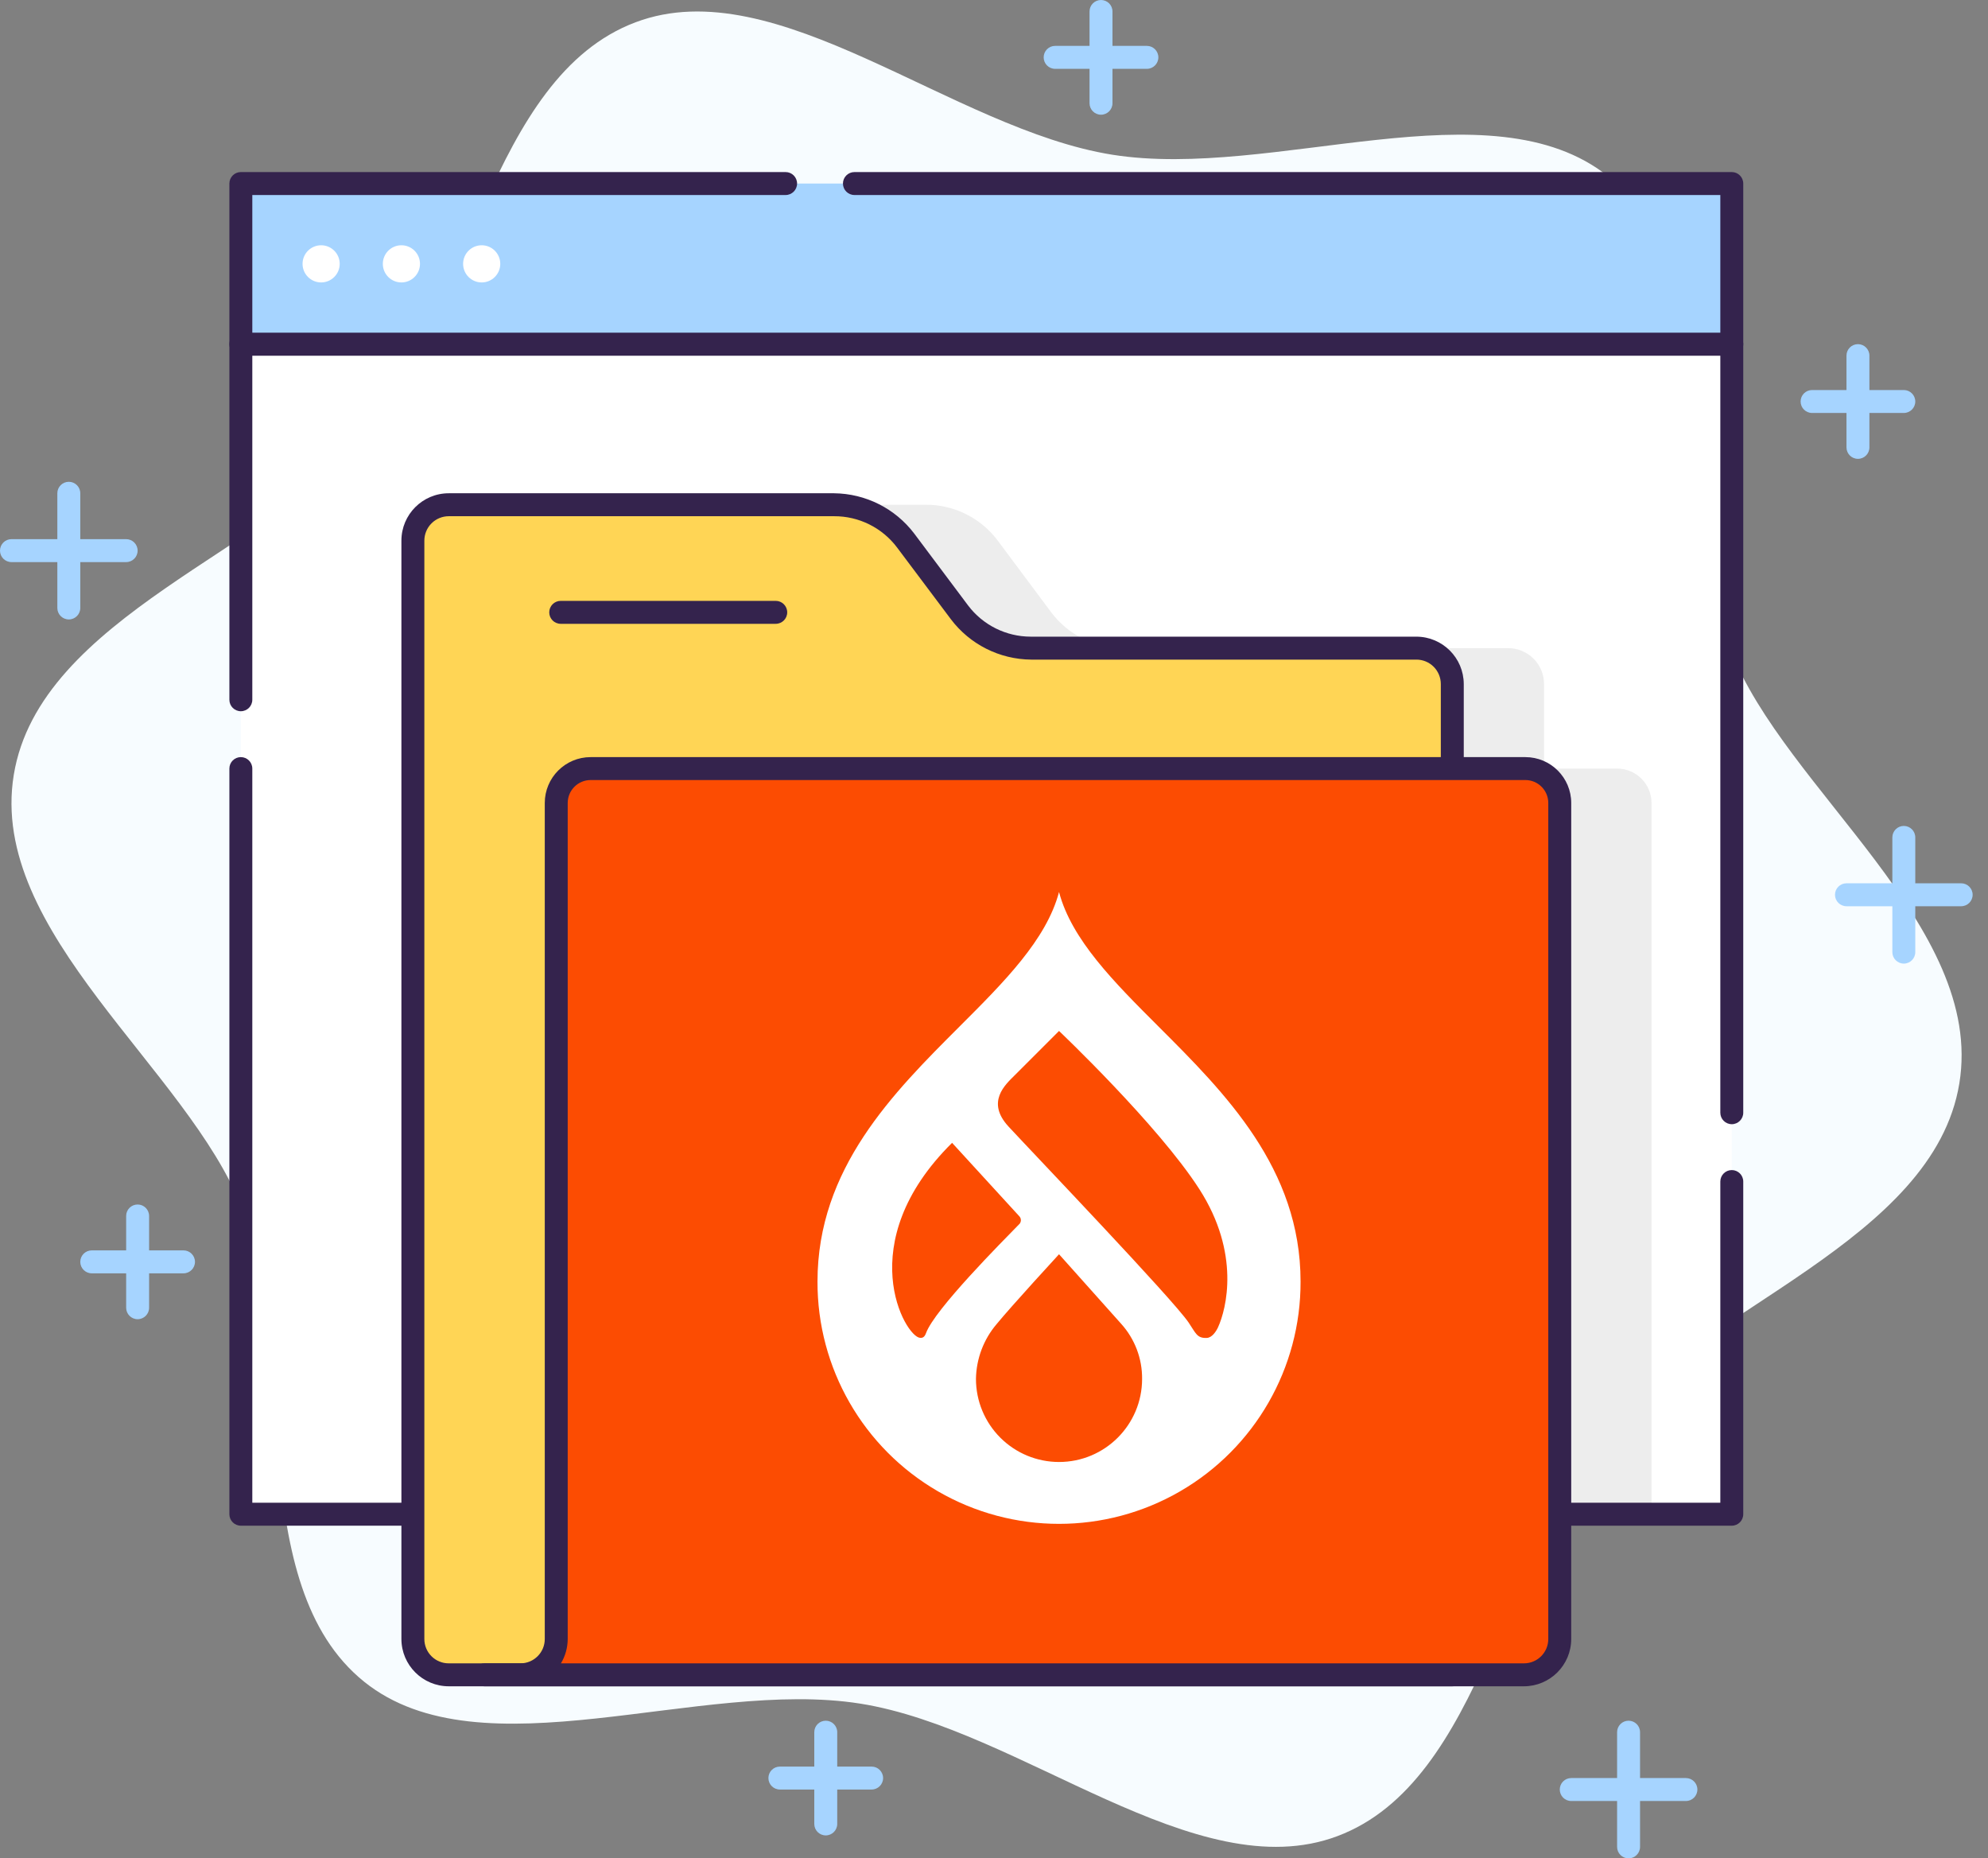
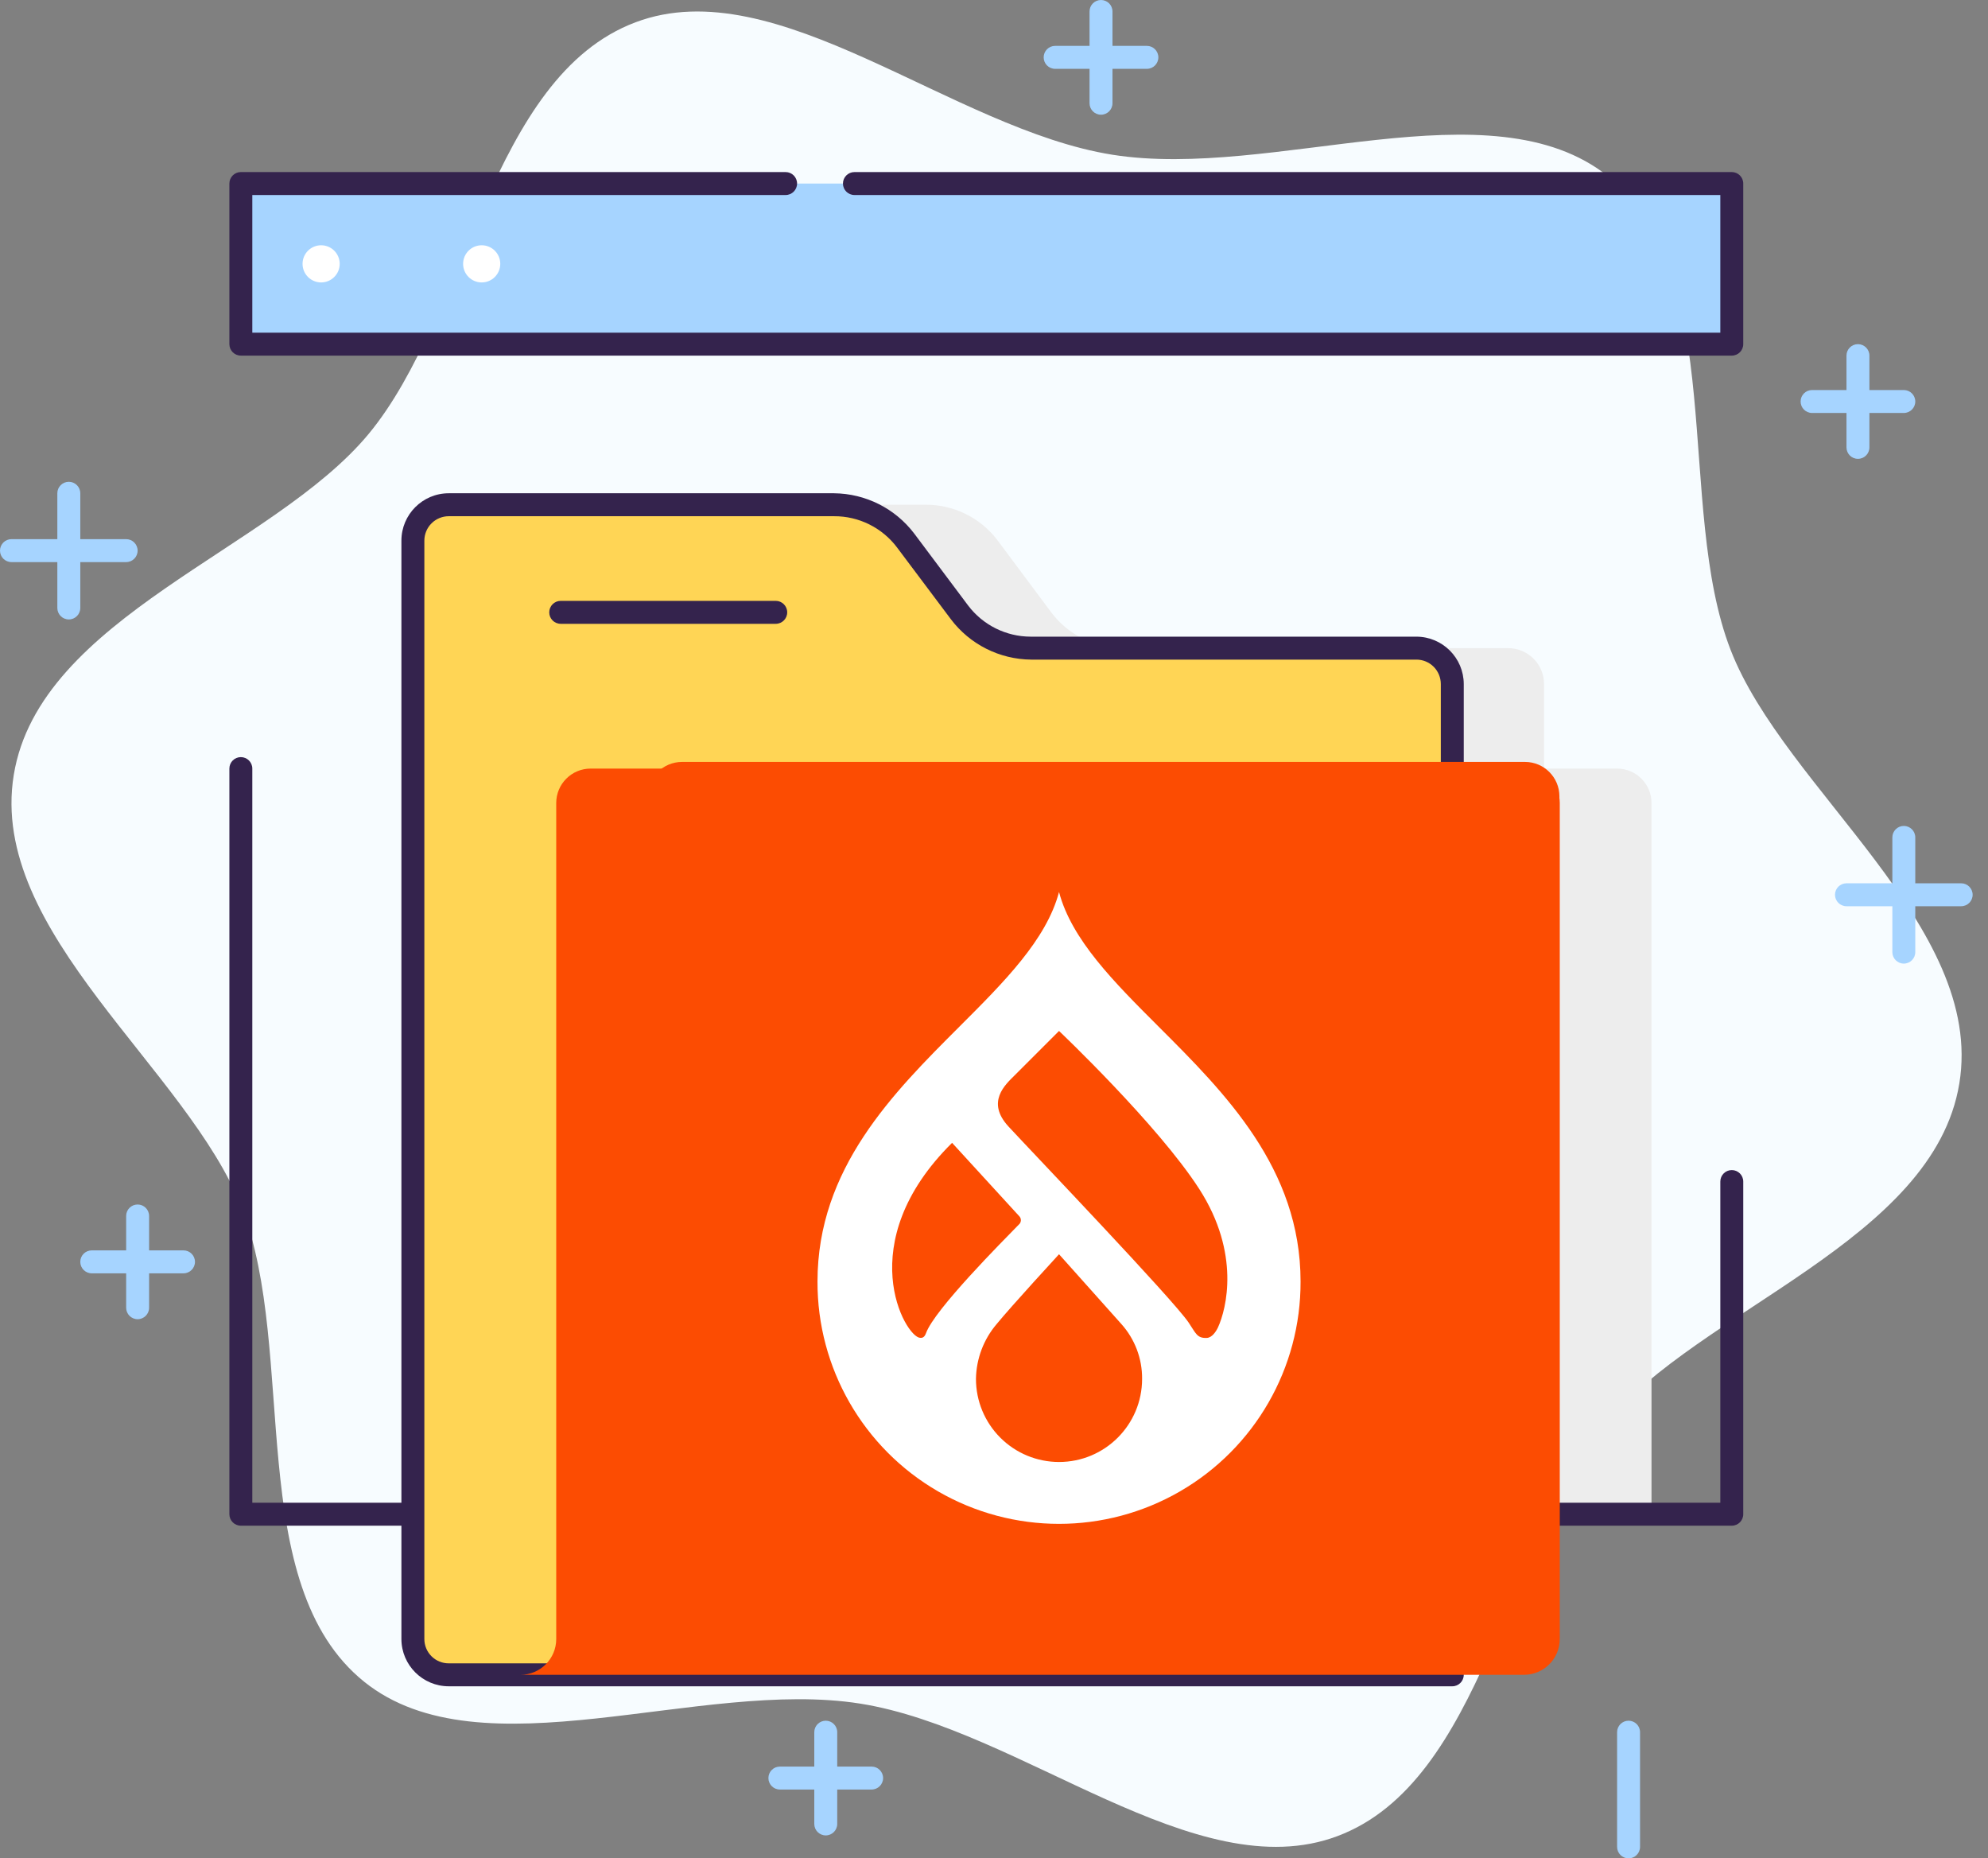
<svg xmlns="http://www.w3.org/2000/svg" width="107px" height="100px" viewBox="0 0 107 100" version="1.1">
  <rect x="0" y="0" width="107" height="100" fill="#808080" stroke="none" />
  <title>Drupal Multisite Expertise Icon</title>
  <g id="Page-1" stroke="none" stroke-width="1" fill="none" fill-rule="evenodd">
    <g id="Grahpics-&amp;-Icons-for-3rd-Tier-Pages" transform="translate(-296, -13155)" fill-rule="nonzero">
      <g id="Drupal-Quality-Assurance" transform="translate(235, 12732)">
        <g id="Icons" transform="translate(61, 133)">
          <g id="Drupal-Multisite-Expertise-Icon" transform="translate(0, 290)">
            <path d="M93.148,34.975 C90.148,27.247 93.08,14.735 86.568,9.5 C80.247,4.432 68.519,9.698 59.877,8.327 C51.235,6.957 41.821,-1.667 34.21,1.198 C26.358,4.148 25.154,16.932 19.84,23.352 C14.691,29.568 2.13,33.204 0.741,41.698 C-0.648,50.191 10.117,57.525 13.025,65.019 C16.025,72.753 13.093,85.265 19.605,90.5 C25.926,95.568 37.654,90.302 46.296,91.673 C54.938,93.043 64.377,101.667 71.988,98.802 C79.84,95.852 81.043,83.068 86.358,76.648 C91.506,70.432 104.068,66.772 105.457,58.302 C106.846,49.833 96.056,42.475 93.148,34.975 Z" id="Path" fill="#F7FCFF" />
-             <rect id="Rectangle" fill="#FFFFFF" x="12.963" y="18.519" width="80.247" height="62.963" />
            <path d="M87.037,41.358 L83.105,41.358 L83.105,36.809 C83.105,35.742 82.24,34.877 81.173,34.877 L60.438,34.877 C58.921,34.877 57.492,34.163 56.58,32.951 L53.704,29.093 C52.79,27.872 51.352,27.155 49.827,27.16 L29.093,27.16 C28.026,27.16 27.16,28.026 27.16,29.093 L27.16,81.481 L88.889,81.481 L88.889,43.21 C88.889,42.187 88.06,41.358 87.037,41.358 Z" id="Path" fill="#EDEDED" />
-             <path d="M93.21,60.494 C92.869,60.494 92.593,60.217 92.593,59.877 L92.593,19.136 L13.58,19.136 L13.58,37.654 C13.58,37.995 13.304,38.272 12.963,38.272 C12.622,38.272 12.346,37.995 12.346,37.654 L12.346,18.519 C12.346,18.178 12.622,17.901 12.963,17.901 L93.21,17.901 C93.551,17.901 93.827,18.178 93.827,18.519 L93.827,59.877 C93.827,60.217 93.551,60.494 93.21,60.494 Z" id="Path" fill="#34234D" />
            <path d="M93.21,82.099 L12.963,82.099 C12.622,82.099 12.346,81.822 12.346,81.481 L12.346,41.358 C12.346,41.017 12.622,40.741 12.963,40.741 C13.304,40.741 13.58,41.017 13.58,41.358 L13.58,80.864 L92.593,80.864 L92.593,63.58 C92.593,63.239 92.869,62.963 93.21,62.963 C93.551,62.963 93.827,63.239 93.827,63.58 L93.827,81.481 C93.827,81.822 93.551,82.099 93.21,82.099 Z" id="Path" fill="#34234D" />
            <rect id="Rectangle" fill="#A6D4FF" x="12.963" y="9.877" width="80.247" height="8.642" />
            <path d="M17.284,12.963 L93.21,12.963 L93.21,18.519 L16.049,18.519 L16.049,14.198 C16.049,13.516 16.602,12.963 17.284,12.963 Z" id="Path" fill="#A6D4FF" />
            <path d="M93.21,19.136 L12.963,19.136 C12.622,19.136 12.346,18.859 12.346,18.519 L12.346,9.877 C12.346,9.536 12.622,9.259 12.963,9.259 L42.284,9.259 C42.625,9.259 42.901,9.536 42.901,9.877 C42.901,10.217 42.625,10.494 42.284,10.494 L13.58,10.494 L13.58,17.901 L92.593,17.901 L92.593,10.494 L45.988,10.494 C45.647,10.494 45.37,10.217 45.37,9.877 C45.37,9.536 45.647,9.259 45.988,9.259 L93.21,9.259 C93.551,9.259 93.827,9.536 93.827,9.877 L93.827,18.519 C93.827,18.859 93.551,19.136 93.21,19.136 Z" id="Path" fill="#34234D" />
            <circle id="Oval" fill="#FFFFFF" cx="17.284" cy="14.198" r="1" />
-             <circle id="Oval" fill="#FFFFFF" cx="21.605" cy="14.198" r="1" />
            <circle id="Oval" fill="#FFFFFF" cx="25.926" cy="14.198" r="1" />
            <path d="M78.167,90.123 L24.154,90.123 C23.09,90.123 22.226,89.262 22.222,88.198 L22.222,29.093 C22.222,28.026 23.087,27.16 24.154,27.16 L44.889,27.16 C46.414,27.155 47.852,27.872 48.765,29.093 L51.66,32.951 C52.572,34.163 54.001,34.877 55.519,34.877 L76.235,34.877 C77.302,34.877 78.167,35.742 78.167,36.809 L78.167,90.123 Z" id="Path" fill="#FFD555" />
            <path d="M78.167,38.889 L31.79,38.889 C29.404,38.889 27.469,40.823 27.469,43.21 L27.469,88.198 C27.469,89.261 26.607,90.123 25.543,90.123 L76.235,90.123 C77.299,90.123 78.163,89.262 78.167,88.198 L78.167,38.889 Z" id="Path" fill="#FFD555" />
            <path d="M78.167,90.741 L24.154,90.741 C22.749,90.741 21.608,89.603 21.605,88.198 L21.605,29.093 C21.605,27.685 22.746,26.543 24.154,26.543 L44.889,26.543 C46.588,26.559 48.184,27.361 49.21,28.716 L52.105,32.58 C52.902,33.635 54.147,34.256 55.469,34.259 L76.235,34.259 C77.641,34.263 78.781,35.402 78.784,36.809 L78.784,90.123 C78.784,90.464 78.508,90.741 78.167,90.741 Z M24.154,27.778 C23.806,27.778 23.471,27.916 23.225,28.163 C22.978,28.409 22.84,28.744 22.84,29.093 L22.84,88.198 C22.84,88.546 22.978,88.879 23.225,89.125 C23.472,89.371 23.806,89.508 24.154,89.506 L77.549,89.506 L77.549,36.809 C77.549,36.46 77.411,36.126 77.164,35.879 C76.918,35.632 76.583,35.494 76.235,35.494 L55.5,35.494 C53.8,35.48 52.203,34.677 51.179,33.321 L48.284,29.463 C47.482,28.396 46.223,27.771 44.889,27.778 L24.154,27.778 Z" id="Shape" fill="#34234D" />
            <path d="M41.753,33.568 L30.179,33.568 C29.838,33.568 29.562,33.292 29.562,32.951 C29.562,32.61 29.838,32.333 30.179,32.333 L41.753,32.333 C42.094,32.333 42.37,32.61 42.37,32.951 C42.37,33.292 42.094,33.568 41.753,33.568 Z" id="Path" fill="#34234D" />
            <path d="M26.08,90.123 L82.025,90.123 C83.088,90.123 83.951,89.261 83.951,88.198 L83.951,43.21 C83.951,42.187 83.122,41.358 82.099,41.358 L31.79,41.358 C30.767,41.358 29.938,42.187 29.938,43.21 L29.938,88.198 C29.938,89.261 29.076,90.123 28.012,90.123 L26.08,90.123 Z" id="Path" fill="#FC4C02" />
            <path d="M31,89.765 L82.006,89.765 C83.07,89.765 83.932,88.903 83.932,87.84 L83.932,42.852 C83.932,41.829 83.103,41 82.08,41 L36.71,41 C35.687,41 34.858,41.829 34.858,42.852 L34.858,87.84 C34.858,88.903 33.996,89.765 32.932,89.765 L31,89.765 Z" id="Path" fill="#FC4C02" />
            <g id="drupal-seeklogo.com" transform="translate(44, 48)" fill="#FFFFFF">
              <path d="M18.349,7.233 C15.959,4.845 13.678,2.568 13,0 C12.321,2.568 10.04,4.845 7.65,7.233 C4.065,10.815 6.93662742e-05,14.874 6.93662742e-05,20.962 C-0.015,25.615 2.459,29.921 6.488,32.252 C10.516,34.583 15.484,34.583 19.512,32.252 C23.541,29.921 26.015,25.615 26,20.962 C26,14.874 21.936,10.815 18.349,7.233 M5.526,23.99 C4.728,23.963 1.787,18.894 7.244,13.497 L10.856,17.441 C10.918,17.503 10.952,17.588 10.947,17.676 C10.942,17.764 10.9,17.846 10.831,17.901 C9.97,18.785 6.297,22.467 5.84,23.74 C5.746,24.003 5.608,23.993 5.525,23.99 M13,30.671 C11.814,30.671 10.677,30.2 9.839,29.362 C9,28.523 8.529,27.387 8.529,26.201 C8.546,25.117 8.94,24.073 9.643,23.249 C10.45,22.264 13,19.492 13,19.492 C13,19.492 15.51,22.304 16.349,23.24 C17.08,24.052 17.481,25.109 17.471,26.201 C17.471,28.67 15.469,30.671 13,30.671 M21.558,23.423 C21.461,23.633 21.242,23.985 20.948,23.996 C20.422,24.015 20.365,23.746 19.977,23.17 C19.123,21.908 11.676,14.127 10.283,12.622 C9.058,11.299 10.11,10.366 10.599,9.877 C11.211,9.263 13,7.477 13,7.477 C13,7.477 18.332,12.534 20.553,15.99 C22.774,19.446 22.009,22.436 21.558,23.423" id="Shape" />
            </g>
-             <path d="M82.025,90.741 L26.08,90.741 C25.739,90.741 25.463,90.464 25.463,90.123 C25.463,89.783 25.739,89.506 26.08,89.506 L28.012,89.506 C28.735,89.506 29.321,88.92 29.321,88.198 L29.321,43.21 C29.321,41.846 30.426,40.741 31.79,40.741 L82.099,40.741 C83.462,40.741 84.568,41.846 84.568,43.21 L84.568,88.198 C84.565,89.601 83.428,90.737 82.025,90.741 Z M30.173,89.506 L82.025,89.506 C82.747,89.506 83.333,88.92 83.333,88.198 L83.333,43.21 C83.333,42.528 82.781,41.975 82.099,41.975 L31.79,41.975 C31.108,41.975 30.556,42.528 30.556,43.21 L30.556,88.198 C30.554,88.659 30.429,89.111 30.191,89.506 L30.173,89.506 Z" id="Shape" fill="#34234D" />
            <path d="M61.728,3.704 L56.79,3.704 C56.449,3.704 56.173,3.427 56.173,3.086 C56.173,2.746 56.449,2.469 56.79,2.469 L61.728,2.469 C62.069,2.469 62.346,2.746 62.346,3.086 C62.346,3.427 62.069,3.704 61.728,3.704 Z" id="Path" fill="#A6D4FF" />
            <path d="M59.259,6.173 C58.918,6.173 58.642,5.896 58.642,5.556 L58.642,0.617 C58.642,0.276 58.918,0 59.259,0 C59.6,0 59.877,0.276 59.877,0.617 L59.877,5.556 C59.877,5.896 59.6,6.173 59.259,6.173 Z" id="Path" fill="#A6D4FF" />
            <path d="M9.877,68.519 L4.938,68.519 C4.597,68.519 4.321,68.242 4.321,67.901 C4.321,67.56 4.597,67.284 4.938,67.284 L9.877,67.284 C10.217,67.284 10.494,67.56 10.494,67.901 C10.494,68.242 10.217,68.519 9.877,68.519 Z" id="Path" fill="#A6D4FF" />
            <path d="M7.407,70.988 C7.066,70.988 6.79,70.711 6.79,70.37 L6.79,65.432 C6.79,65.091 7.066,64.815 7.407,64.815 C7.748,64.815 8.025,65.091 8.025,65.432 L8.025,70.37 C8.025,70.711 7.748,70.988 7.407,70.988 Z" id="Path" fill="#A6D4FF" />
            <path d="M105.556,48.765 L99.383,48.765 C99.042,48.765 98.765,48.489 98.765,48.148 C98.765,47.807 99.042,47.531 99.383,47.531 L105.556,47.531 C105.896,47.531 106.173,47.807 106.173,48.148 C106.173,48.489 105.896,48.765 105.556,48.765 Z" id="Path" fill="#A6D4FF" />
            <path d="M102.469,51.852 C102.128,51.852 101.852,51.575 101.852,51.235 L101.852,45.062 C101.852,44.721 102.128,44.444 102.469,44.444 C102.81,44.444 103.086,44.721 103.086,45.062 L103.086,51.235 C103.086,51.575 102.81,51.852 102.469,51.852 Z" id="Path" fill="#A6D4FF" />
-             <path d="M90.741,96.914 L84.568,96.914 C84.227,96.914 83.951,96.637 83.951,96.296 C83.951,95.955 84.227,95.679 84.568,95.679 L90.741,95.679 C91.082,95.679 91.358,95.955 91.358,96.296 C91.358,96.637 91.082,96.914 90.741,96.914 Z" id="Path" fill="#A6D4FF" />
            <path d="M87.654,100 C87.313,100 87.037,99.724 87.037,99.383 L87.037,93.21 C87.037,92.869 87.313,92.593 87.654,92.593 C87.995,92.593 88.272,92.869 88.272,93.21 L88.272,99.383 C88.272,99.724 87.995,100 87.654,100 Z" id="Path" fill="#A6D4FF" />
            <path d="M46.914,96.296 L41.975,96.296 C41.634,96.296 41.358,96.02 41.358,95.679 C41.358,95.338 41.634,95.062 41.975,95.062 L46.914,95.062 C47.254,95.062 47.531,95.338 47.531,95.679 C47.531,96.02 47.254,96.296 46.914,96.296 Z" id="Path" fill="#A6D4FF" />
            <path d="M44.444,98.765 C44.104,98.765 43.827,98.489 43.827,98.148 L43.827,93.21 C43.827,92.869 44.104,92.593 44.444,92.593 C44.785,92.593 45.062,92.869 45.062,93.21 L45.062,98.148 C45.062,98.489 44.785,98.765 44.444,98.765 Z" id="Path" fill="#A6D4FF" />
            <path d="M6.79,30.247 L0.617,30.247 C0.276,30.247 0,29.971 0,29.63 C0,29.289 0.276,29.012 0.617,29.012 L6.79,29.012 C7.131,29.012 7.407,29.289 7.407,29.63 C7.407,29.971 7.131,30.247 6.79,30.247 Z" id="Path" fill="#A6D4FF" />
            <path d="M3.704,33.333 C3.363,33.333 3.086,33.057 3.086,32.716 L3.086,26.543 C3.086,26.202 3.363,25.926 3.704,25.926 C4.045,25.926 4.321,26.202 4.321,26.543 L4.321,32.716 C4.321,33.057 4.045,33.333 3.704,33.333 Z" id="Path" fill="#A6D4FF" />
            <path d="M102.469,22.222 L97.531,22.222 C97.19,22.222 96.914,21.946 96.914,21.605 C96.914,21.264 97.19,20.988 97.531,20.988 L102.469,20.988 C102.81,20.988 103.086,21.264 103.086,21.605 C103.086,21.946 102.81,22.222 102.469,22.222 Z" id="Path" fill="#A6D4FF" />
            <path d="M100,24.691 C99.659,24.691 99.383,24.415 99.383,24.074 L99.383,19.136 C99.383,18.795 99.659,18.519 100,18.519 C100.341,18.519 100.617,18.795 100.617,19.136 L100.617,24.074 C100.617,24.415 100.341,24.691 100,24.691 Z" id="Path" fill="#A6D4FF" />
          </g>
        </g>
      </g>
    </g>
  </g>
</svg>